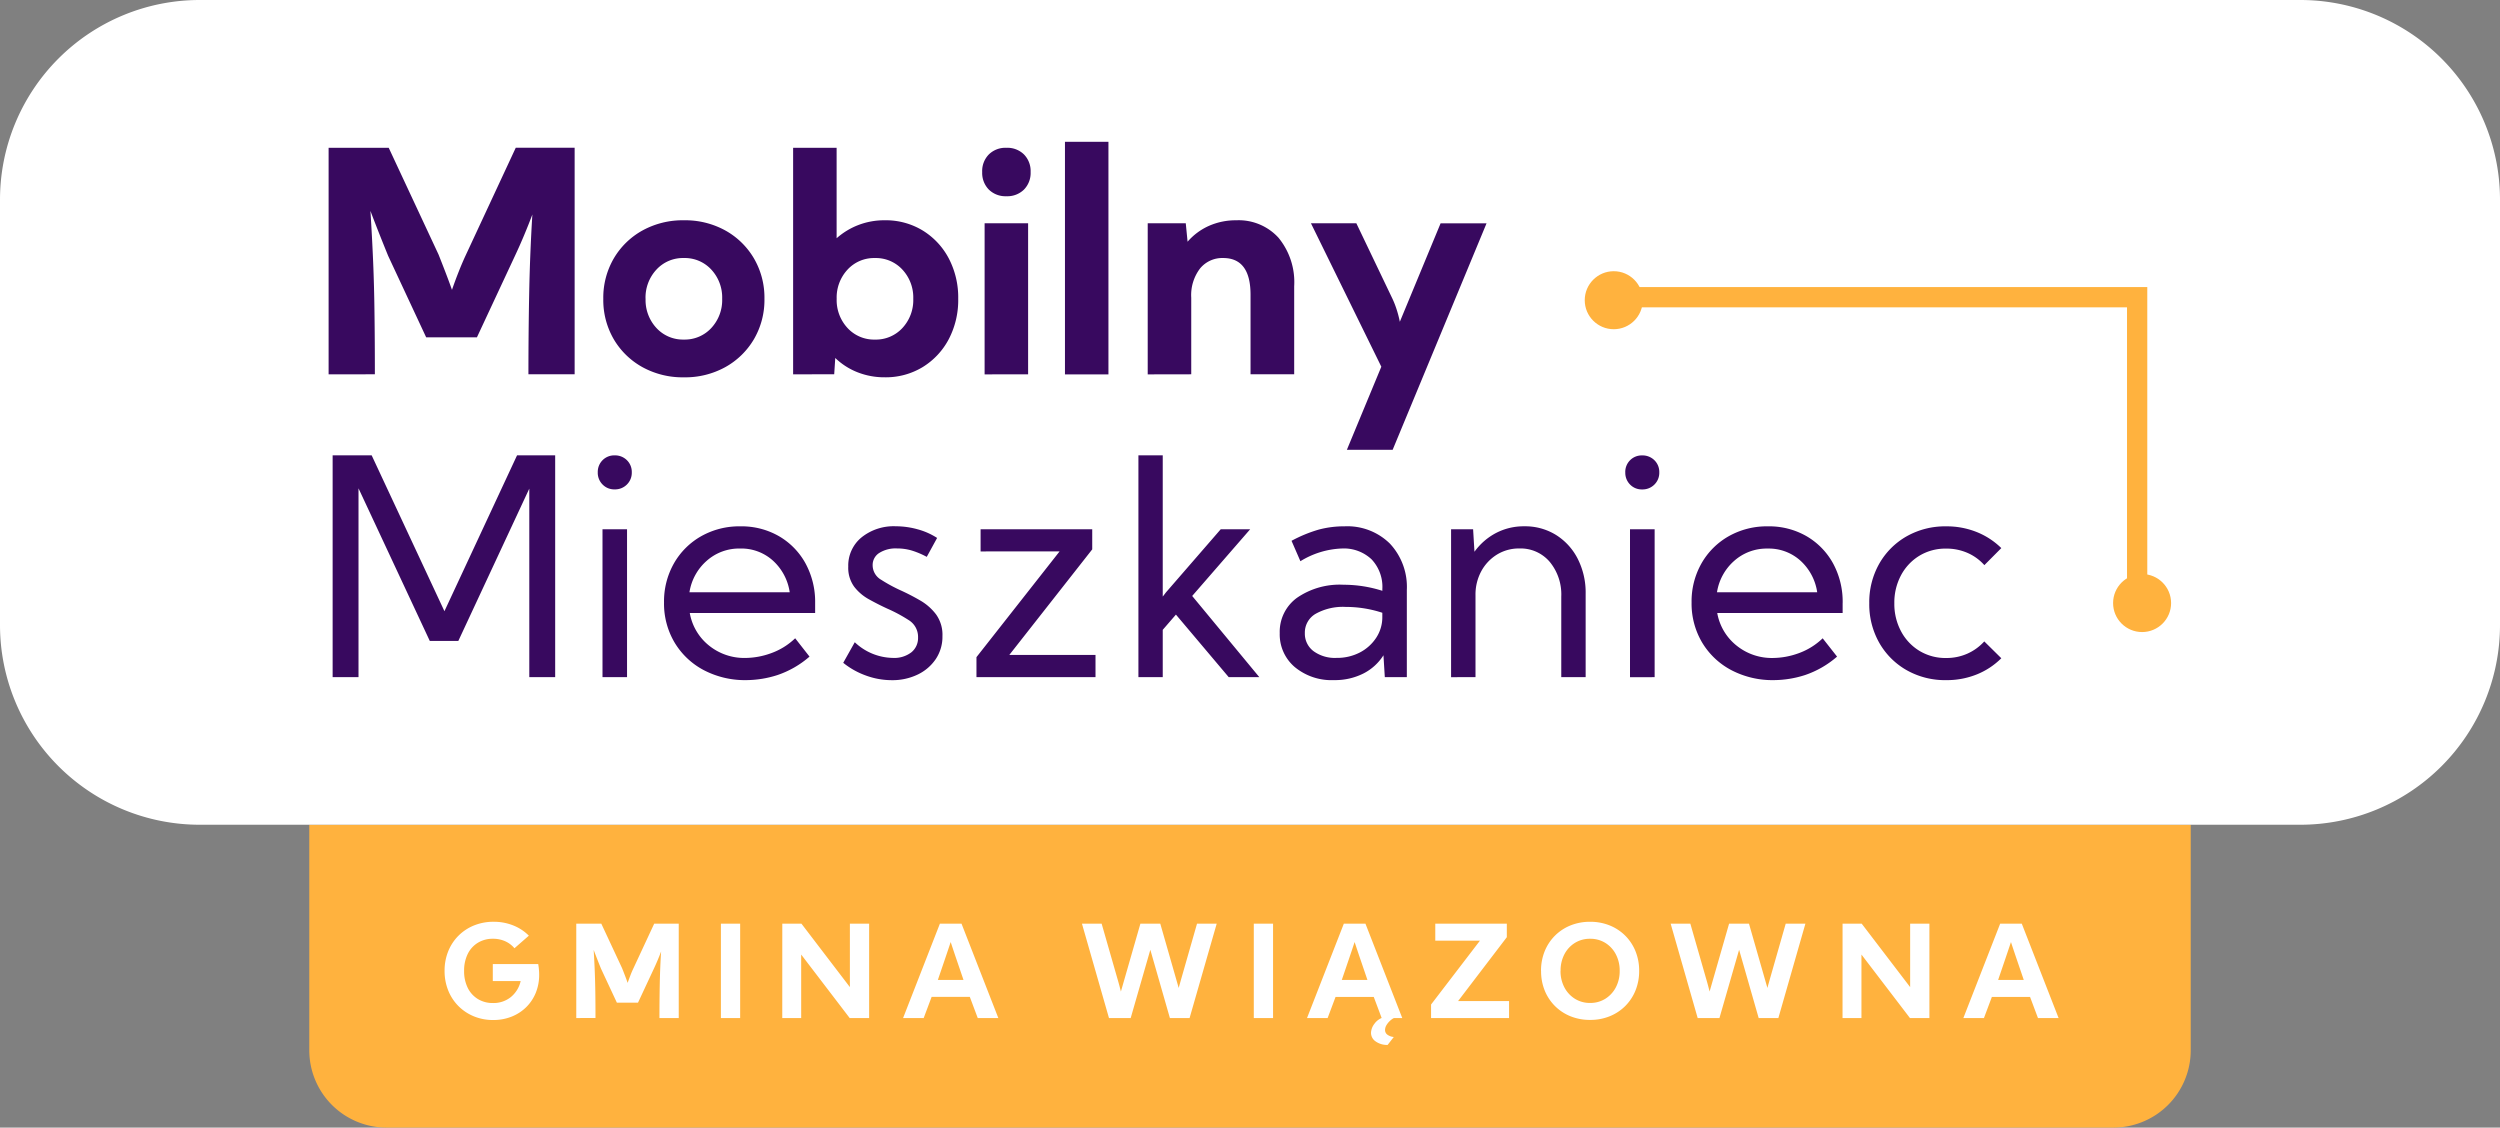
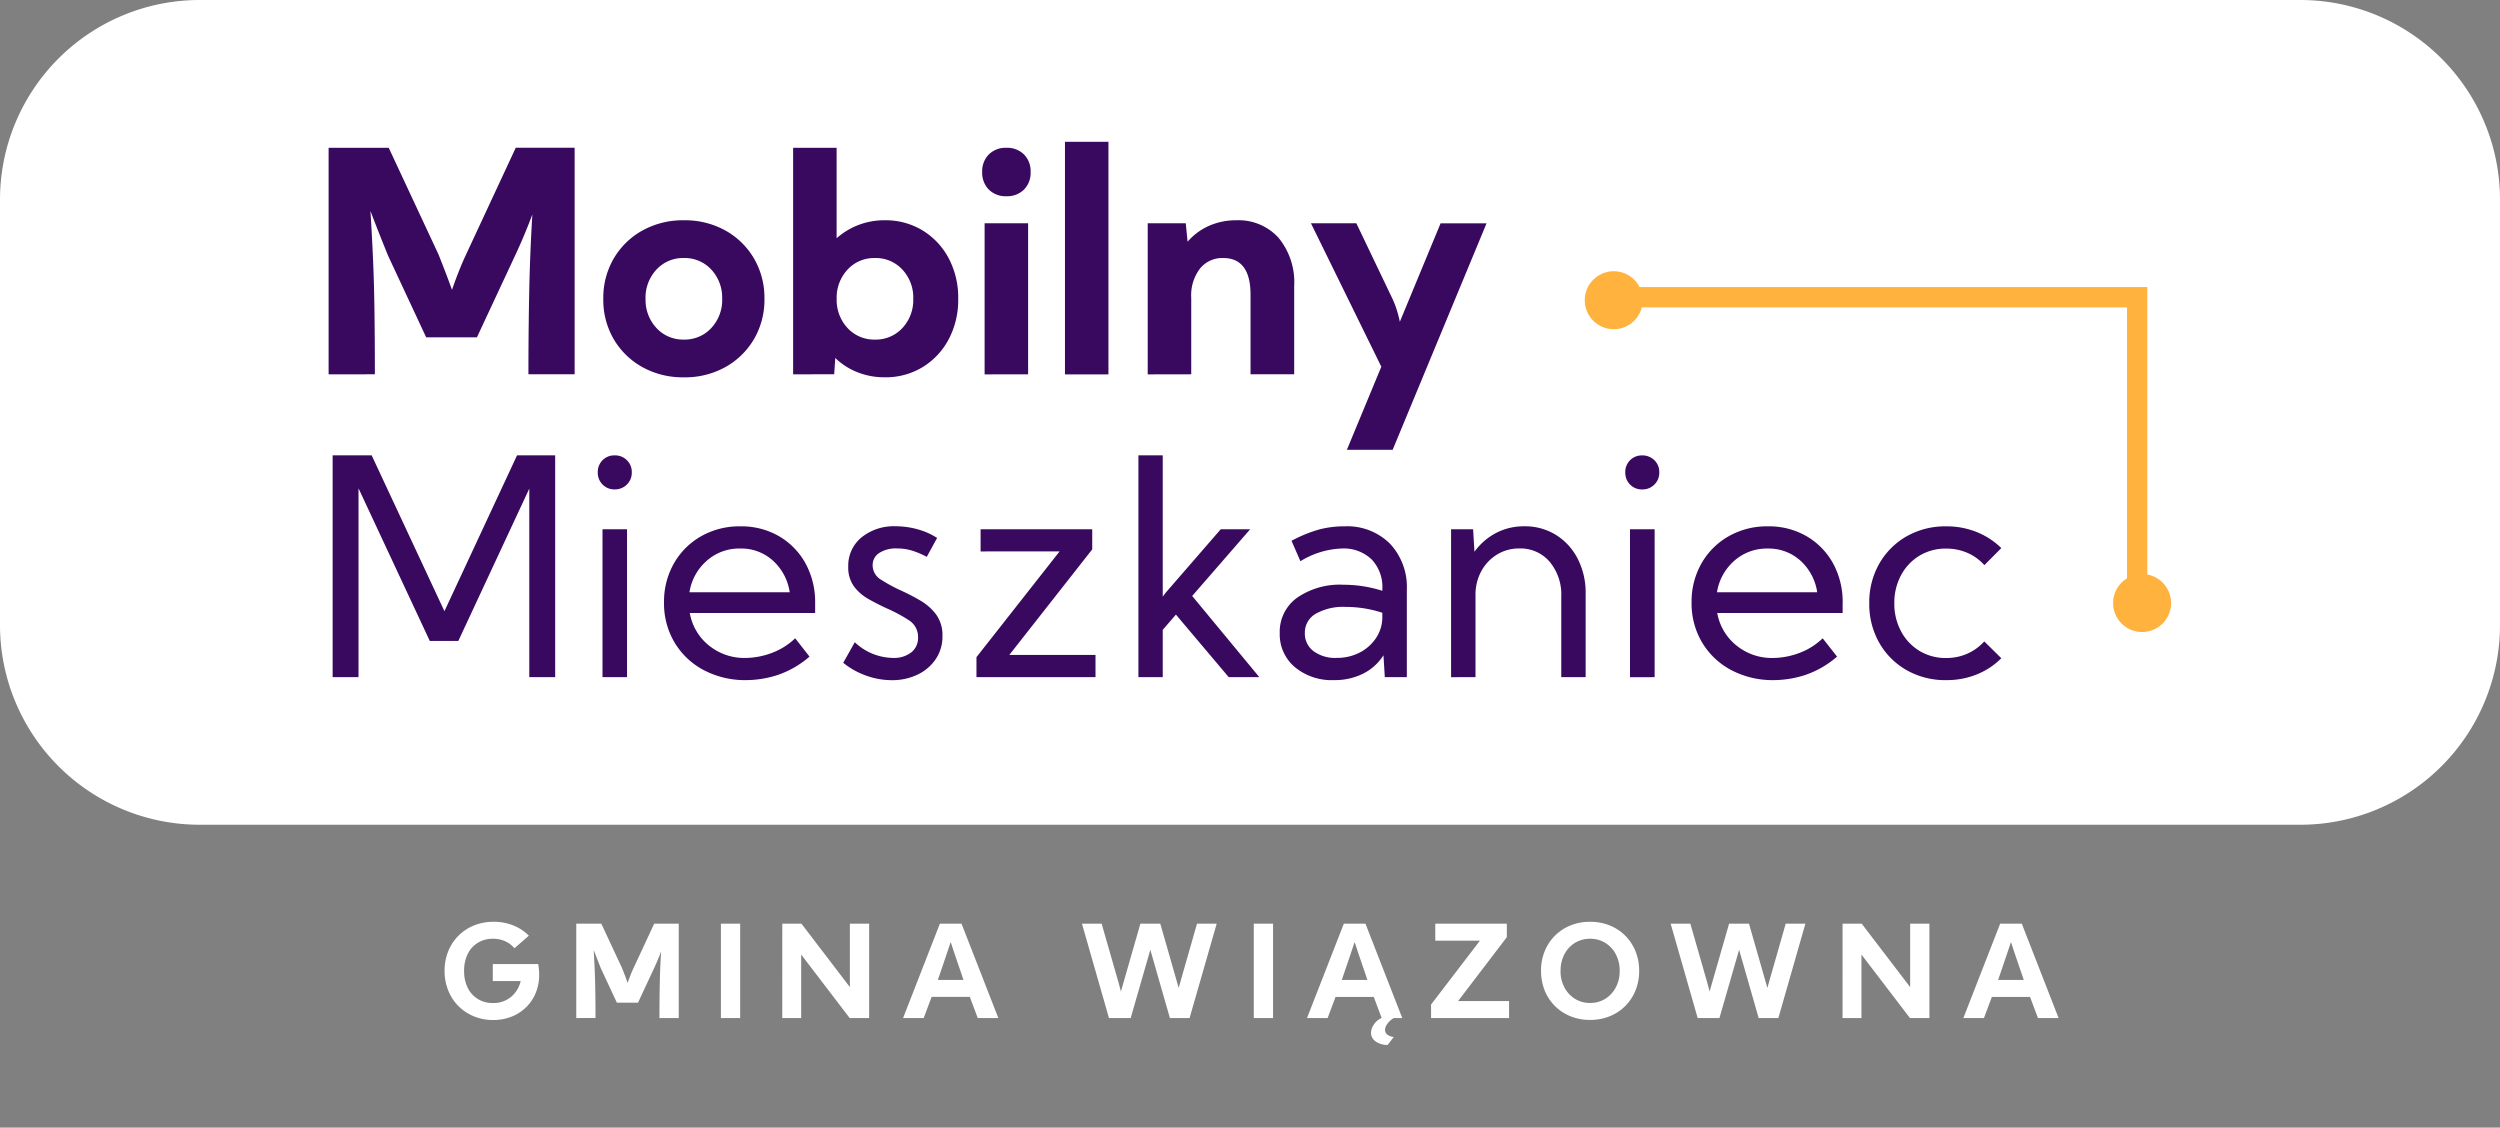
<svg xmlns="http://www.w3.org/2000/svg" width="185" height="83.441" viewBox="0 0 185 83.441">
  <rect x="0" y="0" width="185" height="83.441" fill="#808080" stroke="none" />
  <defs>
    <style>.a{fill:#ffb23e;}.b{fill:#fff;}.c{fill:#38095f;}.d{fill:none;stroke:#ffb23e;stroke-width:1.5px;}</style>
  </defs>
-   <path class="a" d="M0,0H139.227V16.688a5.722,5.722,0,0,1-5.722,5.722H5.722A5.722,5.722,0,0,1,0,16.688Z" transform="translate(22.887 61.031)" />
  <path class="b" d="M-121.367-14.941a3.861,3.861,0,0,1,1.434.265,3.406,3.406,0,0,1,1.169.764l-1.066.931a1.9,1.9,0,0,0-.687-.519,2.176,2.176,0,0,0-.906-.184,2.1,2.1,0,0,0-1.12.3,1.984,1.984,0,0,0-.747.831,2.777,2.777,0,0,0-.265,1.248,2.762,2.762,0,0,0,.265,1.246,2,2,0,0,0,.747.831,2.085,2.085,0,0,0,1.12.3,2.035,2.035,0,0,0,1.325-.44,2.146,2.146,0,0,0,.729-1.185h-2.063v-1.257h3.362l.037.256q.014.126.023.256t.009.275a3.491,3.491,0,0,1-.251,1.339,3.161,3.161,0,0,1-.71,1.064,3.237,3.237,0,0,1-1.08.7,3.629,3.629,0,0,1-1.362.249,3.693,3.693,0,0,1-1.429-.272,3.471,3.471,0,0,1-1.143-.761,3.438,3.438,0,0,1-.754-1.152A3.828,3.828,0,0,1-125-11.309a3.812,3.812,0,0,1,.27-1.45,3.45,3.45,0,0,1,.759-1.152,3.45,3.45,0,0,1,1.152-.759A3.812,3.812,0,0,1-121.367-14.941Zm6.112,7.124V-14.8h1.853l1.537,3.292q.107.27.212.542t.2.547q.1-.284.207-.563t.226-.526l1.532-3.292h1.816v6.984H-109.1q0-1.276.023-2.491t.1-2.435q-.121.321-.254.638t-.277.624l-1.178,2.524h-1.565l-1.173-2.514q-.144-.354-.279-.7t-.265-.687q.051.81.081,1.567t.042,1.59q.012.833.012,1.881Zm12.128-6.984v6.984h-1.425V-14.8Zm3.118,0h1.416l3.585,4.694V-14.8h1.425v6.984h-1.439l-3.59-4.7v4.7h-1.4Zm8.938,6.984,2.724-6.984h1.6l2.724,6.984h-1.523l-.587-1.565h-2.826l-.587,1.565Zm4.47-2.822q-.279-.82-.5-1.467t-.447-1.336q-.228.689-.449,1.336l-.5,1.467Zm10.766,2.822-2-6.984h1.457l1.169,4.074q.144.489.256.95l1.443-5.024h1.471l1.364,4.759q.042-.163.091-.333t.1-.356l1.164-4.07h1.457L-69.87-7.817h-1.457l-1.448-5.052-1.453,5.052ZM-63.693-14.8v6.984h-1.425V-14.8Zm2.513,6.984,2.724-6.984h1.6l2.724,6.984h-1.523l-.587-1.565h-2.826l-.587,1.565Zm4.47-2.822q-.279-.82-.5-1.467t-.447-1.336q-.228.689-.449,1.336l-.5,1.467Zm1.495,4.81a1.446,1.446,0,0,1-.882-.256.767.767,0,0,1-.347-.638,1.159,1.159,0,0,1,.249-.666,1.256,1.256,0,0,1,.673-.48h.922a.892.892,0,0,0-.361.189,1.45,1.45,0,0,0-.317.352.732.732,0,0,0-.128.4.432.432,0,0,0,.147.321.916.916,0,0,0,.5.191ZM-52-8.818l3.618-4.726h-3.306V-14.8h5.294V-13.8L-50-9.074h3.772v1.257H-52Zm8.137-2.491a3.812,3.812,0,0,1,.27-1.45,3.449,3.449,0,0,1,.759-1.152,3.449,3.449,0,0,1,1.152-.759,3.812,3.812,0,0,1,1.45-.27,3.812,3.812,0,0,1,1.45.27,3.449,3.449,0,0,1,1.152.759,3.449,3.449,0,0,1,.759,1.152,3.812,3.812,0,0,1,.27,1.45,3.812,3.812,0,0,1-.27,1.45,3.449,3.449,0,0,1-.759,1.152,3.449,3.449,0,0,1-1.152.759,3.812,3.812,0,0,1-1.45.27,3.812,3.812,0,0,1-1.45-.27,3.449,3.449,0,0,1-1.152-.759,3.449,3.449,0,0,1-.759-1.152A3.812,3.812,0,0,1-43.859-11.309Zm1.443,0a2.563,2.563,0,0,0,.284,1.22,2.185,2.185,0,0,0,.778.845,2.076,2.076,0,0,0,1.127.31,2.076,2.076,0,0,0,1.127-.31,2.185,2.185,0,0,0,.778-.845,2.563,2.563,0,0,0,.284-1.22,2.577,2.577,0,0,0-.284-1.222,2.164,2.164,0,0,0-.778-.845,2.087,2.087,0,0,0-1.127-.307,2.087,2.087,0,0,0-1.127.307,2.164,2.164,0,0,0-.778.845A2.577,2.577,0,0,0-42.415-11.309Zm10.149,3.492-2-6.984h1.457l1.169,4.074q.144.489.256.95l1.443-5.024h1.471l1.364,4.759q.042-.163.091-.333t.1-.356l1.164-4.07h1.457L-26.3-7.817h-1.457l-1.448-5.052L-30.66-7.817ZM-21.549-14.8h1.416l3.585,4.694V-14.8h1.425v6.984h-1.439l-3.59-4.7v4.7h-1.4Zm8.938,6.984L-9.887-14.8h1.6l2.724,6.984H-7.089l-.587-1.565H-10.5l-.587,1.565Zm4.47-2.822q-.279-.82-.5-1.467t-.447-1.336q-.228.689-.449,1.336l-.5,1.467Z" transform="translate(157.899 83.152)" />
  <path class="b" d="M14.781,0H170.219A14.781,14.781,0,0,1,185,14.781V46.25a14.781,14.781,0,0,1-14.781,14.781H14.781A14.781,14.781,0,0,1,0,46.25V14.781A14.781,14.781,0,0,1,14.781,0Z" />
  <path class="c" d="M3.047-18.884V-35.647H7.495l3.688,7.9q.257.648.508,1.3t.486,1.313q.235-.682.5-1.352t.542-1.263l3.677-7.9h4.358v16.763h-3.42q0-3.062.056-5.979t.235-5.845q-.291.771-.609,1.531t-.665,1.5l-2.827,6.057H10.266L7.45-27.657q-.346-.849-.671-1.671t-.637-1.648q.123,1.944.2,3.76t.1,3.816q.028,2,.028,4.515Zm20.327-5.588a5.76,5.76,0,0,1,.777-2.989,5.6,5.6,0,0,1,2.123-2.067,6.168,6.168,0,0,1,3.068-.754,6.137,6.137,0,0,1,3.062.754,5.614,5.614,0,0,1,2.118,2.067,5.76,5.76,0,0,1,.777,2.989,5.76,5.76,0,0,1-.777,2.989A5.614,5.614,0,0,1,32.4-19.415a6.137,6.137,0,0,1-3.062.754,6.168,6.168,0,0,1-3.068-.754,5.6,5.6,0,0,1-2.123-2.067A5.76,5.76,0,0,1,23.374-24.472Zm3.129,0a3.035,3.035,0,0,0,.8,2.157,2.665,2.665,0,0,0,2.034.86,2.665,2.665,0,0,0,2.034-.86,3.035,3.035,0,0,0,.8-2.157,3.035,3.035,0,0,0-.8-2.157,2.665,2.665,0,0,0-2.034-.86,2.665,2.665,0,0,0-2.034.86A3.035,3.035,0,0,0,26.5-24.472Zm10.918,5.588V-35.647H40.64v6.694a5.28,5.28,0,0,1,1.609-.978,5.349,5.349,0,0,1,1.956-.352,5.254,5.254,0,0,1,2.8.754,5.33,5.33,0,0,1,1.933,2.067,6.226,6.226,0,0,1,.7,2.989,6.226,6.226,0,0,1-.7,2.989,5.33,5.33,0,0,1-1.933,2.067,5.254,5.254,0,0,1-2.8.754,5.41,5.41,0,0,1-2.023-.374,5,5,0,0,1-1.643-1.056l-.078,1.207Zm6.057-2.57a2.665,2.665,0,0,0,2.034-.86,3.035,3.035,0,0,0,.8-2.157,3.035,3.035,0,0,0-.8-2.157,2.665,2.665,0,0,0-2.034-.86,2.665,2.665,0,0,0-2.034.86,3.035,3.035,0,0,0-.8,2.157,3.035,3.035,0,0,0,.8,2.157A2.665,2.665,0,0,0,43.478-21.454Zm7.934-12.4a1.753,1.753,0,0,1,.492-1.3,1.753,1.753,0,0,1,1.3-.492,1.753,1.753,0,0,1,1.3.492,1.753,1.753,0,0,1,.492,1.3,1.753,1.753,0,0,1-.492,1.3,1.753,1.753,0,0,1-1.3.492,1.753,1.753,0,0,1-1.3-.492A1.753,1.753,0,0,1,51.413-33.859Zm.179,14.975V-30.059H54.81v11.175Zm9.164-17.21v17.21H57.537v-17.21Zm2.906,17.21V-30.059h2.816l.134,1.363a4.514,4.514,0,0,1,1.581-1.173,4.9,4.9,0,0,1,2.028-.413,3.988,3.988,0,0,1,3.118,1.291A5.178,5.178,0,0,1,74.5-25.4v6.515h-3.23v-5.889q0-2.716-2.034-2.716a2.128,2.128,0,0,0-1.7.771,3.255,3.255,0,0,0-.654,2.168v5.666ZM79.1-30.059l2.615,5.465a6.6,6.6,0,0,1,.335.816,8.178,8.178,0,0,1,.268,1.006l3.017-7.286h3.4L81.787-13.3H78.4l2.548-6.146L75.741-30.059Z" transform="translate(21.27 46.583)" />
  <path class="c" d="M3.672-34.424H6.561l5.384,11.533,5.373-11.533H20.14V-18.01H18.225V-31.962L12.973-20.691H10.861L5.587-31.984V-18.01H3.672Zm19.62,1.258a1.223,1.223,0,0,1,.356-.9,1.21,1.21,0,0,1,.892-.356,1.242,1.242,0,0,1,.908.356,1.213,1.213,0,0,1,.361.9,1.218,1.218,0,0,1-.361.9,1.232,1.232,0,0,1-.908.361,1.2,1.2,0,0,1-.892-.361A1.228,1.228,0,0,1,23.291-33.165Zm.35,15.155V-28.953h1.816V-18.01Zm15.735-5.482v.733H30.1A3.957,3.957,0,0,0,31.5-20.368a4.148,4.148,0,0,0,2.73.936,5.667,5.667,0,0,0,1.871-.345A5,5,0,0,0,37.9-20.888l1.061,1.357a7.047,7.047,0,0,1-2.38,1.368,7.654,7.654,0,0,1-2.292.372,6.569,6.569,0,0,1-3.151-.739,5.5,5.5,0,0,1-2.161-2.041,5.645,5.645,0,0,1-.782-2.965,5.7,5.7,0,0,1,.733-2.894,5.347,5.347,0,0,1,2.013-2.008,5.73,5.73,0,0,1,2.9-.733,5.552,5.552,0,0,1,2.867.733,5.247,5.247,0,0,1,1.959,2.013A5.937,5.937,0,0,1,39.377-23.492Zm-9.3-.8h7.419a3.928,3.928,0,0,0-1.236-2.336,3.486,3.486,0,0,0-2.429-.9,3.61,3.61,0,0,0-2.484.914A3.889,3.889,0,0,0,30.076-24.291Zm11.38,5.219.853-1.521a4.183,4.183,0,0,0,2.812,1.16,2.075,2.075,0,0,0,1.379-.416,1.351,1.351,0,0,0,.492-1.083,1.459,1.459,0,0,0-.695-1.3,11.214,11.214,0,0,0-1.581-.848q-.689-.317-1.357-.689a3.5,3.5,0,0,1-1.1-.941,2.376,2.376,0,0,1-.432-1.477,2.692,2.692,0,0,1,.979-2.161,3.794,3.794,0,0,1,2.533-.826,6.042,6.042,0,0,1,1.619.224,5.1,5.1,0,0,1,1.444.64l-.766,1.4a6.1,6.1,0,0,0-1.149-.481,3.844,3.844,0,0,0-1.05-.142,2.266,2.266,0,0,0-1.324.339,1.048,1.048,0,0,0-.481.9,1.24,1.24,0,0,0,.629,1.078,11.439,11.439,0,0,0,1.461.793,16.074,16.074,0,0,1,1.428.739,3.925,3.925,0,0,1,1.176,1.034,2.58,2.58,0,0,1,.471,1.6,2.97,2.97,0,0,1-.492,1.7,3.357,3.357,0,0,1-1.34,1.149,4.305,4.305,0,0,1-1.92.416,5.578,5.578,0,0,1-1.9-.339A5.765,5.765,0,0,1,41.456-19.072Zm12.288-.58h6.379v1.641H51.315v-1.477l6.15-7.824H51.621v-1.641h8.261v1.488ZM63.3-34.424H65.1v10.45q.088-.109.17-.219t.181-.219l3.939-4.541h2.178l-4.289,4.935,4.968,6.007H69.982l-3.906-4.629L65.1-21.512v3.5H63.3ZM73.757-21.271a3.107,3.107,0,0,1,1.275-2.61,5.555,5.555,0,0,1,3.441-.968,9.447,9.447,0,0,1,2.878.449v-.131a2.961,2.961,0,0,0-.8-2.2,2.991,2.991,0,0,0-2.2-.8,6.263,6.263,0,0,0-3.064.941l-.657-1.51a10.208,10.208,0,0,1,2-.826,7.253,7.253,0,0,1,1.926-.246,4.479,4.479,0,0,1,3.354,1.28,4.686,4.686,0,0,1,1.253,3.425v6.456h-1.63l-.1-1.619a3.78,3.78,0,0,1-1.488,1.351,4.673,4.673,0,0,1-2.178.487,4.26,4.26,0,0,1-2.894-.963A3.172,3.172,0,0,1,73.757-21.271Zm4.88-1.937a4.121,4.121,0,0,0-2.221.509,1.6,1.6,0,0,0-.8,1.428,1.614,1.614,0,0,0,.64,1.335,2.676,2.676,0,0,0,1.7.5,3.642,3.642,0,0,0,1.729-.4A3.206,3.206,0,0,0,80.9-20.932a2.768,2.768,0,0,0,.449-1.543v-.3A8.659,8.659,0,0,0,78.637-23.208Zm7.8,5.2V-28.953h1.63l.1,1.663a4.613,4.613,0,0,1,1.587-1.384,4.422,4.422,0,0,1,2.1-.5,4.332,4.332,0,0,1,2.347.64,4.463,4.463,0,0,1,1.609,1.767,5.521,5.521,0,0,1,.585,2.582v6.171H94.591v-5.953a3.787,3.787,0,0,0-.859-2.582,2.829,2.829,0,0,0-2.238-.985,3.094,3.094,0,0,0-1.663.454,3.274,3.274,0,0,0-1.16,1.231,3.621,3.621,0,0,0-.427,1.773v6.062Zm12.89-15.155a1.223,1.223,0,0,1,.356-.9,1.21,1.21,0,0,1,.892-.356,1.242,1.242,0,0,1,.908.356,1.213,1.213,0,0,1,.361.9,1.218,1.218,0,0,1-.361.9,1.232,1.232,0,0,1-.908.361,1.2,1.2,0,0,1-.892-.361A1.228,1.228,0,0,1,99.329-33.165Zm.35,15.155V-28.953H101.5V-18.01Zm15.735-5.482v.733h-9.279a3.957,3.957,0,0,0,1.406,2.391,4.148,4.148,0,0,0,2.73.936,5.666,5.666,0,0,0,1.871-.345,5,5,0,0,0,1.795-1.111L115-19.531a7.047,7.047,0,0,1-2.38,1.368,7.653,7.653,0,0,1-2.292.372,6.569,6.569,0,0,1-3.151-.739,5.5,5.5,0,0,1-2.161-2.041,5.645,5.645,0,0,1-.782-2.965,5.7,5.7,0,0,1,.733-2.894,5.347,5.347,0,0,1,2.013-2.008,5.73,5.73,0,0,1,2.9-.733,5.552,5.552,0,0,1,2.867.733,5.247,5.247,0,0,1,1.959,2.013A5.937,5.937,0,0,1,115.414-23.492Zm-9.3-.8h7.419a3.928,3.928,0,0,0-1.236-2.336,3.486,3.486,0,0,0-2.429-.9,3.61,3.61,0,0,0-2.484.914A3.889,3.889,0,0,0,106.114-24.291Zm21.042,4.88a5.45,5.45,0,0,1-1.805,1.193,5.937,5.937,0,0,1-2.276.427,5.77,5.77,0,0,1-2.927-.739,5.393,5.393,0,0,1-2.024-2.024,5.77,5.77,0,0,1-.739-2.927,5.77,5.77,0,0,1,.739-2.927,5.393,5.393,0,0,1,2.024-2.024,5.77,5.77,0,0,1,2.927-.739,5.937,5.937,0,0,1,2.276.427,5.537,5.537,0,0,1,1.805,1.182L125.9-26.3a3.59,3.59,0,0,0-1.236-.9,3.844,3.844,0,0,0-1.587-.323A3.717,3.717,0,0,0,121.1-27a3.748,3.748,0,0,0-1.362,1.439,4.286,4.286,0,0,0-.5,2.085,4.294,4.294,0,0,0,.5,2.079,3.738,3.738,0,0,0,1.362,1.444,3.717,3.717,0,0,0,1.97.525,3.789,3.789,0,0,0,1.587-.328,3.721,3.721,0,0,0,1.236-.9Z" transform="translate(20.943 68.12)" />
  <circle class="a" cx="2.146" cy="2.146" r="2.146" transform="translate(117.271 20.07)" />
  <circle class="a" cx="2.146" cy="2.146" r="2.146" transform="translate(156.369 42.48)" />
  <path class="d" d="M-1454,1221.5h38.953v22.581" transform="translate(1573.196 -1199.507)" />
</svg>